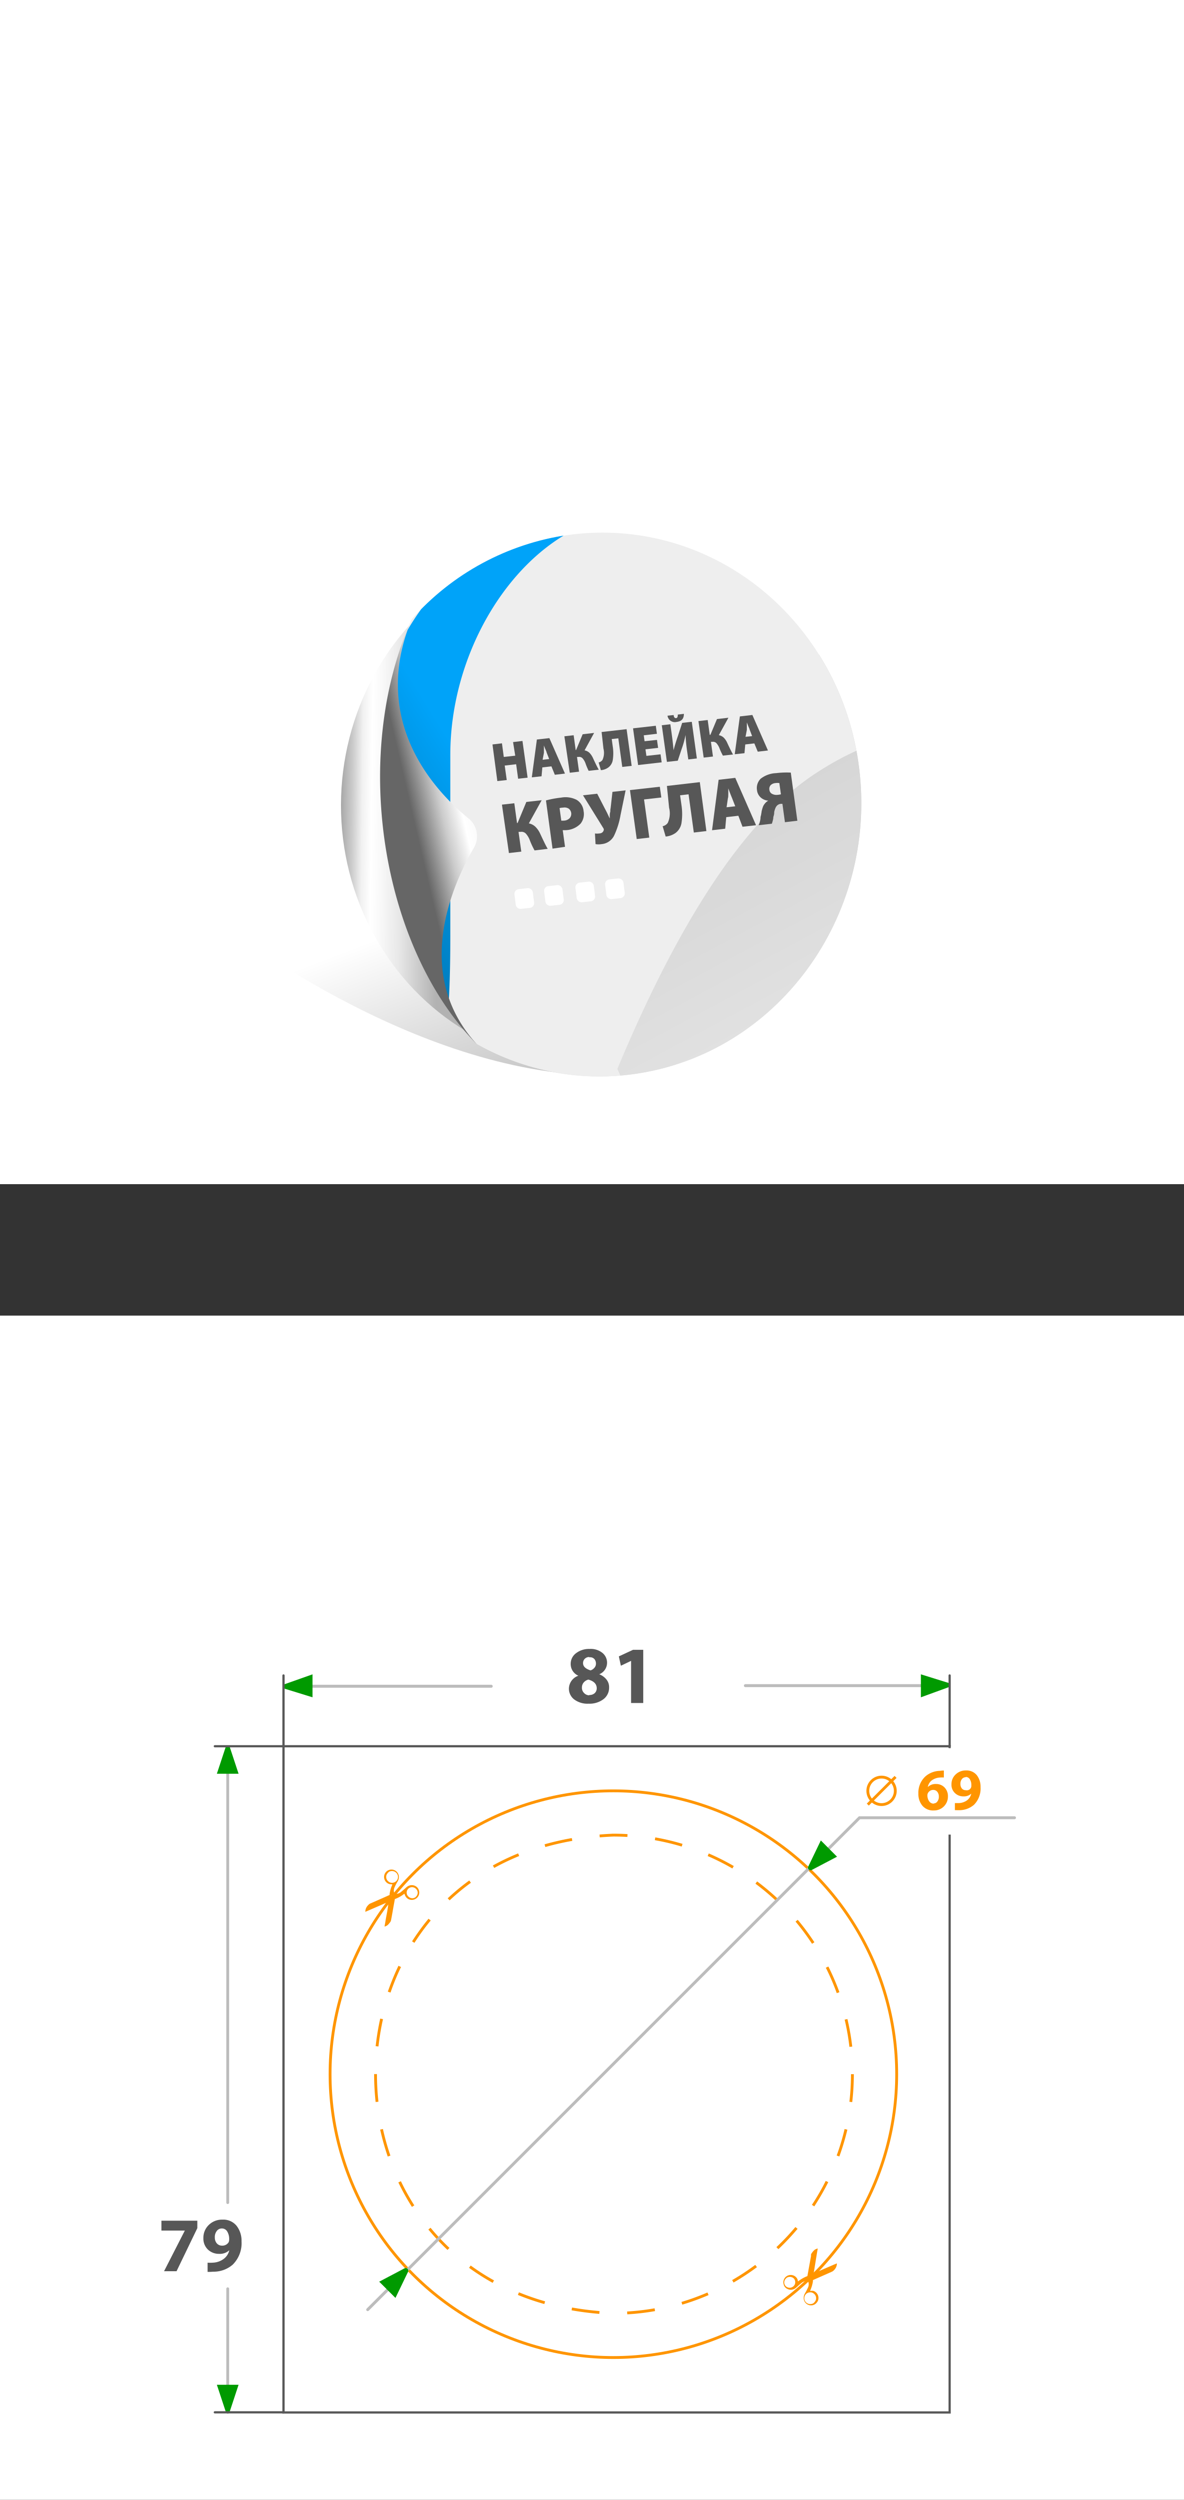
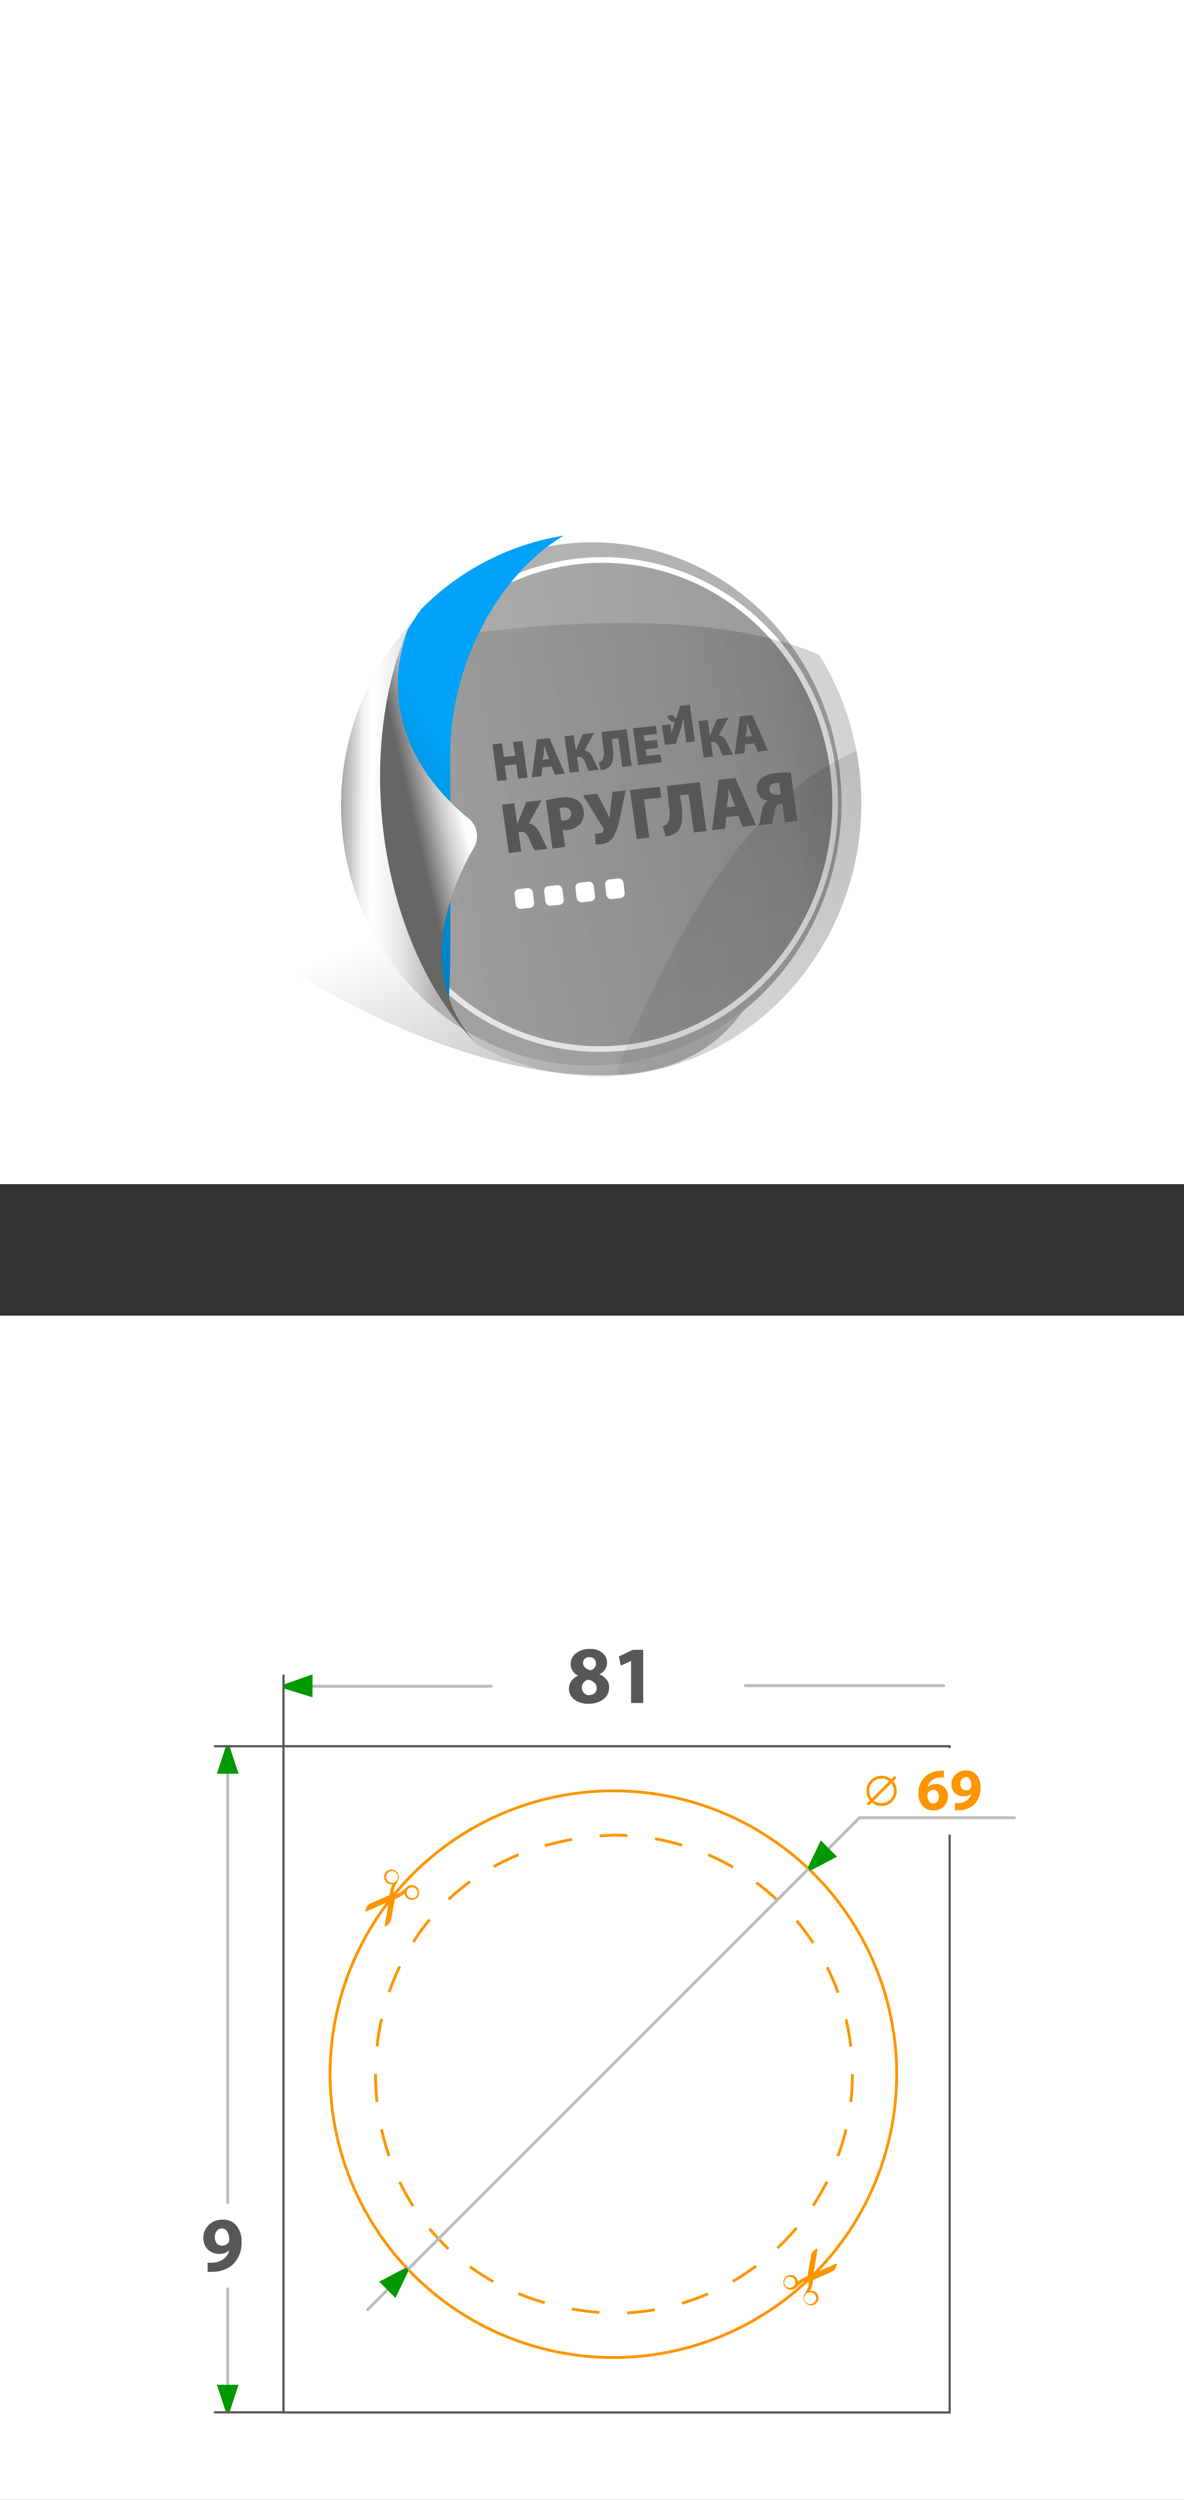
<svg xmlns="http://www.w3.org/2000/svg" xmlns:xlink="http://www.w3.org/1999/xlink" viewBox="0 0 180 379.98">
  <rect x="0" y="0" width="180" height="379.98" fill="#333333" stroke="none" />
  <defs>
    <style>.cls-1,.cls-14,.cls-16,.cls-18,.cls-22{fill:none;}.cls-13,.cls-17,.cls-2{fill:#fff;}.cls-3{fill:url(#Безымянный_градиент_115);}.cls-4{fill:url(#linear-gradient);}.cls-5{clip-path:url(#clip-path);}.cls-6{stroke:#fff;stroke-width:0.86px;fill:url(#Безымянный_градиент_44);}.cls-13,.cls-14,.cls-16,.cls-17,.cls-18,.cls-22,.cls-6{stroke-miterlimit:10;}.cls-7{fill:url(#Безымянный_градиент_44-2);}.cls-8{fill:#eee;}.cls-9{fill:url(#Безымянный_градиент_44-3);}.cls-10{fill-rule:evenodd;fill:url(#Безымянный_градиент_8);}.cls-11{fill:#575757;}.cls-12{fill:url(#Безымянный_градиент_187);}.cls-13,.cls-16{stroke:#585858;}.cls-13{stroke-width:0.34px;}.cls-14,.cls-22{stroke:#bcbcbc;}.cls-14,.cls-16,.cls-22{stroke-linecap:round;}.cls-14{stroke-width:0.45px;}.cls-15{fill:#009a00;}.cls-16{stroke-width:0.34px;}.cls-17,.cls-18{stroke:#ff9500;stroke-width:0.43px;}.cls-18{stroke-dasharray:4.23 4.23;}.cls-19{clip-path:url(#clip-path-2);}.cls-20{fill:#ff9500;}.cls-21{clip-path:url(#clip-path-3);}.cls-22{stroke-width:0.43px;}</style>
    <linearGradient id="Безымянный_градиент_115" x1="83.96" y1="132.48" x2="102.04" y2="179.76" gradientUnits="userSpaceOnUse">
      <stop offset="0" stop-opacity="0" />
      <stop offset="1" stop-opacity="0.4" />
    </linearGradient>
    <linearGradient id="linear-gradient" x1="112.94" y1="122.46" x2="-31.8" y2="120.8" gradientTransform="translate(206.14 24.75) rotate(86.37)" gradientUnits="userSpaceOnUse">
      <stop offset="0.32" stop-color="#b2b2b2" />
      <stop offset="0.34" stop-color="#cdcdcd" />
      <stop offset="0.36" stop-color="#e8e8e8" />
      <stop offset="0.38" stop-color="#f9f9f9" />
      <stop offset="0.39" stop-color="#fff" />
      <stop offset="0.4" stop-color="#f1f1f1" />
      <stop offset="0.41" stop-color="#ccc" />
      <stop offset="0.43" stop-color="#909090" />
      <stop offset="0.44" stop-color="#666" />
    </linearGradient>
    <clipPath id="clip-path">
      <path class="cls-1" d="M130.62,116.81c2.77,22.63-12.55,43.43-34.22,46.45a37.81,37.81,0,0,1-23.93-4.55c-7.1-7.7-12-18.15-13.89-31.82a63.39,63.39,0,0,1,4-32.74A39.17,39.17,0,0,1,86.37,81.31C108,78.29,127.84,94.18,130.62,116.81Z" />
    </clipPath>
    <linearGradient id="Безымянный_градиент_44" x1="694.71" y1="50.34" x2="766.19" y2="50.34" gradientTransform="matrix(0.2, 0.98, -0.99, 0.19, -1.63, -601.27)" gradientUnits="userSpaceOnUse">
      <stop offset="0" stop-opacity="0" />
      <stop offset="0.86" stop-opacity="0.13" />
      <stop offset="1" stop-opacity="0.2" />
    </linearGradient>
    <linearGradient id="Безымянный_градиент_44-2" x1="1287.72" y1="426.93" x2="1510.38" y2="426.93" gradientTransform="matrix(0.95, -0.3, 0.29, 0.96, -1411.76, 175.64)" xlink:href="#Безымянный_градиент_44" />
    <linearGradient id="Безымянный_градиент_44-3" x1="147.37" y1="180.39" x2="100.42" y2="92.68" gradientTransform="matrix(1, 0, 0, 1, 0, 0)" xlink:href="#Безымянный_градиент_44" />
    <linearGradient id="Безымянный_градиент_8" x1="65.14" y1="10857.56" x2="31.86" y2="10838.98" gradientTransform="matrix(1.04, -0.11, 0, -1, 19.39, 10984.08)" gradientUnits="userSpaceOnUse">
      <stop offset="0.3" stop-color="#00a3f9" />
      <stop offset="1" stop-color="#0070aa" />
    </linearGradient>
    <linearGradient id="Безымянный_градиент_187" x1="3954.83" y1="2198.53" x2="3926.44" y2="2173.22" gradientTransform="matrix(0.52, -0.98, 0.82, 0.66, -3774.03, 2537.49)" gradientUnits="userSpaceOnUse">
      <stop offset="0.2" stop-color="#b2b2b2" />
      <stop offset="0.26" stop-color="#cdcdcd" />
      <stop offset="0.34" stop-color="#e8e8e8" />
      <stop offset="0.4" stop-color="#f9f9f9" />
      <stop offset="0.46" stop-color="#fff" />
      <stop offset="0.48" stop-color="#f1f1f1" />
      <stop offset="0.54" stop-color="#ccc" />
      <stop offset="0.61" stop-color="#909090" />
      <stop offset="0.66" stop-color="#666" />
    </linearGradient>
    <clipPath id="clip-path-2">
      <rect class="cls-1" x="54.41" y="284.76" width="10.98" height="7.86" transform="translate(349.74 342.72) rotate(112.28)" />
    </clipPath>
    <clipPath id="clip-path-3">
      <rect class="cls-1" x="117.39" y="342.03" width="10.98" height="7.86" transform="translate(-243.84 328.49) rotate(-67.72)" />
    </clipPath>
  </defs>
  <g id="Слой_2" data-name="Слой 2">
    <g id="Слой_1-2" data-name="Слой 1">
      <rect class="cls-2" width="180" height="180" />
      <path class="cls-3" d="M118.17,133.83s2.26,29.62-26.6,29.62-58.29-23.34-58.29-23.34V49.86l93.92,55.53Z" />
      <ellipse class="cls-4" cx="89.88" cy="122.19" rx="39.77" ry="38.04" transform="translate(-37.75 204.16) rotate(-86.37)" />
      <g class="cls-5">
        <ellipse class="cls-6" cx="91.38" cy="122.29" rx="37.18" ry="35.57" transform="translate(-36.44 205.75) rotate(-86.37)" />
        <path class="cls-7" d="M145.33,117.1A47.66,47.66,0,0,0,127.63,101c-19.36-10.33-55.53-7-98.79,3.08v40C87.58,158.3,106.94,186,104.43,199c11.25,2.05,32.88,1.85,39.17-8.5.6-1,1.17-2,1.73-3.05Z" />
-         <ellipse class="cls-8" cx="91.38" cy="122.29" rx="41.34" ry="39.55" transform="translate(-36.44 205.75) rotate(-86.37)" />
        <path class="cls-9" d="M163.69,113.22c-12.7-4.54-26.79-4.29-40,4.54-11,7.37-20.9,23.31-29.84,44.73A30.46,30.46,0,0,1,95.28,166l14,40.9.31-.06,28.71-10.36c9.46-6.94,18-11.34,25.4-13.8Z" />
        <path class="cls-10" d="M56,116.13c.6-16.9,11.57-32.69,25-35.66a19.22,19.22,0,0,1,7-.3c-11.13,5.24-19.54,19.68-19.54,34.56v27.42c0,11.77-.54,24.22-6.49,37.35l-22.3,4.94C56.55,164.61,56,150.7,56,119.89Z" />
        <path class="cls-11" d="M74.87,113.16l1.44-.17.28,2.07,1.74-.19L78,112.8l1.43-.17.78,5.58-1.44.16-.3-2.2-1.74.2.31,2.2-1.43.16Z" />
        <path class="cls-11" d="M83.83,116.49l-1.38.16L82.33,118l-1.48.16.77-5.75,1.9-.21,2.37,5.39-1.54.18Zm-1.34-1,1-.11-.39-1c0-.11-.12-.31-.23-.59s-.17-.43-.18-.48h0c0,.11,0,.3,0,.56s0,.46,0,.57Z" />
        <path class="cls-11" d="M85.8,111.92l1.41-.16.31,2.25h.06l1-2.4,1.74-.2-1.45,2.65a1.49,1.49,0,0,1,.75.38,2.86,2.86,0,0,1,.53.79c.41.89.7,1.48.88,1.77l-1.54.17A9.76,9.76,0,0,1,89,116a2.41,2.41,0,0,0-.44-.74.7.7,0,0,0-.61-.2l-.23,0,.31,2.24-1.41.16Z" />
        <path class="cls-11" d="M91.46,111.27l3.8-.43.77,5.58-1.43.16L94,112.23l-1,.11.16,1.17a6.62,6.62,0,0,1,0,2,1.73,1.73,0,0,1-.68,1.15,2.22,2.22,0,0,1-1.13.41l-.34-1.17a1,1,0,0,0,.58-.38,2.57,2.57,0,0,0,.15-1.73Z" />
        <path class="cls-11" d="M99.88,112.47l.17,1.21-1.92.22.14,1,2.15-.24.17,1.22-3.58.41-.77-5.58,3.46-.39.17,1.22-2,.23.12.9Z" />
-         <path class="cls-11" d="M100.61,110.24l1.3-.15.19,1.36c.13.93.23,1.79.3,2.59h0q.26-1,.66-2.16l.65-2,1.46-.16.77,5.57-1.3.15-.19-1.33a23.57,23.57,0,0,1-.23-2.39h0a13.48,13.48,0,0,1-.59,2.13l-.59,1.78-1.65.18Zm.87-1.45.94-.1c0,.33.17.49.36.47s.27-.2.26-.54l.93-.11c0,.73-.33,1.14-1.12,1.23A1.12,1.12,0,0,1,101.48,108.79Z" />
+         <path class="cls-11" d="M100.61,110.24l1.3-.15.19,1.36h0q.26-1,.66-2.16l.65-2,1.46-.16.77,5.57-1.3.15-.19-1.33a23.57,23.57,0,0,1-.23-2.39h0a13.48,13.48,0,0,1-.59,2.13l-.59,1.78-1.65.18Zm.87-1.45.94-.1c0,.33.17.49.36.47s.27-.2.26-.54l.93-.11c0,.73-.33,1.14-1.12,1.23A1.12,1.12,0,0,1,101.48,108.79Z" />
        <path class="cls-11" d="M106.18,109.61l1.41-.16.31,2.25H108l1-2.4,1.74-.2-1.46,2.65a1.49,1.49,0,0,1,.75.38,2.66,2.66,0,0,1,.53.79c.41.89.71,1.48.88,1.77l-1.54.17a9.47,9.47,0,0,1-.53-1.15,2.62,2.62,0,0,0-.45-.74.73.73,0,0,0-.61-.21l-.23,0,.31,2.24-1.41.16Z" />
        <path class="cls-11" d="M114.68,113l-1.38.16-.12,1.33-1.48.16.78-5.75,1.9-.22,2.37,5.4-1.55.18Zm-1.34-1,1-.11-.38-1c0-.11-.13-.31-.23-.59l-.19-.48h0c0,.11,0,.3,0,.56s0,.46,0,.57Z" />
        <path class="cls-11" d="M76.31,122.31l1.88-.21.41,3h.09l1.33-3.2,2.33-.26-1.95,3.52a2,2,0,0,1,1,.52,3.56,3.56,0,0,1,.7,1c.55,1.18.94,2,1.17,2.35l-2,.24a11.51,11.51,0,0,1-.72-1.54,3.24,3.24,0,0,0-.59-1,.91.91,0,0,0-.82-.28l-.31,0,.42,3-1.88.22Z" />
        <path class="cls-11" d="M84,129l-1-7.33a15.16,15.16,0,0,1,2.32-.43,3.69,3.69,0,0,1,2.34.34,2.23,2.23,0,0,1,1.06,1.7,2.35,2.35,0,0,1-.45,1.91,3.28,3.28,0,0,1-2.25,1l-.26,0h-.21l.35,2.53Zm1.07-6.16.26,1.9a3.11,3.11,0,0,0,.43,0,1.28,1.28,0,0,0,.85-.38,1,1,0,0,0-.15-1.44,1.18,1.18,0,0,0-.84-.16A2.89,2.89,0,0,0,85.09,122.83Z" />
        <path class="cls-11" d="M88.63,120.89l2.16-.24L92,123c.11.2.24.45.39.77s.25.53.31.64h0c0-.06,0-.18,0-.36s0-.36.06-.57,0-.41.07-.62l.28-2.49,2-.23-.77,3.74a12.16,12.16,0,0,1-1,3.18,2.35,2.35,0,0,1-1.87,1.25,2.8,2.8,0,0,1-.93,0l-.09-1.62a2.12,2.12,0,0,0,.62,0c.41,0,.65-.22.72-.52a.38.38,0,0,0-.07-.29Z" />
        <path class="cls-11" d="M95.77,120.1l4.54-.51.23,1.63-2.63.3.8,5.8-1.91.22Z" />
        <path class="cls-11" d="M101.39,119.47l5-.58,1,7.44-1.91.22-.8-5.81-1.29.15.22,1.55a9.07,9.07,0,0,1,0,2.63,2.38,2.38,0,0,1-.9,1.54,3.07,3.07,0,0,1-1.51.55l-.46-1.57a1.26,1.26,0,0,0,.78-.51,3.49,3.49,0,0,0,.2-2.3Z" />
        <path class="cls-11" d="M112.25,124l-1.84.21-.16,1.76-2,.23,1-7.67,2.53-.29,3.16,7.2-2.06.23Zm-1.79-1.29,1.32-.15-.51-1.3c-.07-.15-.17-.42-.31-.78l-.24-.64h0c0,.14,0,.39,0,.75s0,.6-.06.75Z" />
        <path class="cls-11" d="M117.34,125.21l-2,.23a3.7,3.7,0,0,0,.27-1c0-.1,0-.27.08-.5l.09-.53c0-.12.06-.27.1-.44a4.09,4.09,0,0,1,.16-.46,2.12,2.12,0,0,1,.23-.35,1.71,1.71,0,0,1,.53-.45v0a2,2,0,0,1-1.12-.46,1.75,1.75,0,0,1-.6-1.17,2,2,0,0,1,.55-1.7,4.08,4.08,0,0,1,2.38-.86,12.88,12.88,0,0,1,2.21-.08l1,7.32-1.89.22-.38-2.79-.26,0a.93.93,0,0,0-.62.33,1.34,1.34,0,0,0-.23.43,2.86,2.86,0,0,0-.14.49c0,.14,0,.33-.08.57s-.06.39-.08.48A5,5,0,0,1,117.34,125.21Zm1.38-4.47-.24-1.71a2.21,2.21,0,0,0-.57,0,1.2,1.2,0,0,0-.74.31.83.83,0,0,0-.2.72.76.76,0,0,0,.42.62,1.44,1.44,0,0,0,.84.14A2.87,2.87,0,0,0,118.72,120.74Z" />
        <path class="cls-2" d="M80.58,138l-1.38.15a.74.74,0,0,1-.8-.68L78.22,136a.73.73,0,0,1,.61-.84L80.2,135a.77.77,0,0,1,.81.68l.18,1.47A.72.72,0,0,1,80.58,138Z" />
        <path class="cls-2" d="M85.08,137.53l-1.37.15a.75.75,0,0,1-.8-.68l-.18-1.47a.71.71,0,0,1,.61-.83l1.37-.15a.74.74,0,0,1,.8.68l.19,1.47A.73.73,0,0,1,85.08,137.53Z" />
        <path class="cls-2" d="M89.85,137l-1.37.15a.76.76,0,0,1-.81-.68L87.49,135a.72.72,0,0,1,.61-.83l1.37-.15a.75.75,0,0,1,.81.68l.18,1.46A.73.73,0,0,1,89.85,137Z" />
        <path class="cls-2" d="M94.36,136.52l-1.38.15a.76.76,0,0,1-.8-.68L92,134.52a.73.73,0,0,1,.61-.84l1.37-.15a.77.77,0,0,1,.81.68l.18,1.47A.73.73,0,0,1,94.36,136.52Z" />
      </g>
      <path class="cls-12" d="M71.33,124.49a3.47,3.47,0,0,1,.77,4.28c-3.3,5.63-9.51,19.32.49,30.06-14.42-14.47-19.42-43.61-10-64.72C56.05,109.85,66.41,120.52,71.33,124.49Z" />
      <rect class="cls-2" y="199.98" width="180" height="180" />
      <rect class="cls-13" x="43.1" y="265.44" width="101.27" height="101.27" />
      <path class="cls-11" d="M89.61,250.65h0a2.84,2.84,0,0,1,2,.62,1.92,1.92,0,0,1,.68,1.45,1.89,1.89,0,0,1-1.19,1.78v0a2.59,2.59,0,0,1,1.07.76,1.84,1.84,0,0,1,.43,1.24,2.18,2.18,0,0,1-.86,1.79,3.51,3.51,0,0,1-2.25.68,3.35,3.35,0,0,1-2.23-.67,2.06,2.06,0,0,1-.77-1.58,2.11,2.11,0,0,1,1.44-2v0a1.92,1.92,0,0,1-1.17-1.78,2,2,0,0,1,.81-1.64A3.19,3.19,0,0,1,89.61,250.65Zm0,7h0a1.15,1.15,0,0,0,.8-.28,1,1,0,0,0,.31-.73c0-.65-.42-1.1-1.27-1.33a1.34,1.34,0,0,0-.72.45,1.15,1.15,0,0,0-.26.76,1.08,1.08,0,0,0,.3.8A1.1,1.1,0,0,0,89.56,257.7Zm0-5.77h0a.93.93,0,0,0-.71.27.91.91,0,0,0-.26.66c0,.5.38.86,1.14,1.1a1.28,1.28,0,0,0,.57-.38.92.92,0,0,0,.25-.64,1.05,1.05,0,0,0-.25-.72A.89.89,0,0,0,89.55,251.93Z" />
      <path class="cls-11" d="M95.94,258.87v-6.41h0l-1.55.74-.31-1.42,2.16-1h1.55v8.09Z" />
      <line class="cls-14" x1="44" y1="256.32" x2="74.68" y2="256.32" />
      <path class="cls-15" d="M43.3,256l4.21-1.49V258l-4.21-1.3A.41.41,0,0,1,43.3,256Z" />
      <line class="cls-14" x1="113.32" y1="256.23" x2="143.47" y2="256.23" />
-       <path class="cls-15" d="M144.17,256.48,140,258v-3.49l4.21,1.31A.4.4,0,0,1,144.17,256.48Z" />
      <line class="cls-16" x1="43.1" y1="265.44" x2="43.1" y2="254.68" />
-       <line class="cls-16" x1="144.37" y1="265.44" x2="144.37" y2="254.68" />
      <circle class="cls-17" cx="93.25" cy="315.29" r="43.07" />
      <circle class="cls-2" cx="93.25" cy="315.29" r="36.35" />
      <path class="cls-18" d="M129.59,315.29a36.34,36.34,0,0,1-36.34,36.35c-48.22-1.91-48.2-70.79,0-72.69a36.34,36.34,0,0,1,36.34,36.34Z" />
      <g class="cls-19">
        <path class="cls-20" d="M58.65,291.74c-.06.37-.13.74-.19,1.11v0h0a1.1,1.1,0,0,0,.54-.29,3.65,3.65,0,0,0,.35-.43.58.58,0,0,0,.08-.18,1.55,1.55,0,0,0,.05-.23c.12-.63.23-1.26.34-1.9.07-.36.13-.72.2-1.08,0-.05,0-.08.07-.09l.19-.08a5.12,5.12,0,0,0,1.15-.68l.06-.05v0c0,.05,0,.1.05.15a1.11,1.11,0,0,0,.56.69,1.15,1.15,0,0,0,1.38-.29,1.1,1.1,0,0,0,.22-1,1.08,1.08,0,0,0-.53-.69,1.17,1.17,0,0,0-1.26.08,2.52,2.52,0,0,0-.25.21c-.23.21-.47.42-.72.62a1.24,1.24,0,0,1-.85.27c-.09,0-.12,0-.15-.11a1.16,1.16,0,0,1,0-.78,7.71,7.71,0,0,1,.51-1,1.34,1.34,0,0,0,.18-.52,1.13,1.13,0,0,0-1.87-1,1.22,1.22,0,0,0-.27.37,1.13,1.13,0,0,0,.68,1.54,1.58,1.58,0,0,0,.38.05h.09l0,.06a5.24,5.24,0,0,0-.41,1.4.5.5,0,0,1,0,.12s0,.05-.05.06l-.4.18-2.4,1.06a1.21,1.21,0,0,0-.2.09,1.92,1.92,0,0,0-.29.28,1.38,1.38,0,0,0-.35.93h0l.51-.22,2.84-1.23.16-.07a.22.22,0,0,1,0,.08C59,290,58.8,290.88,58.65,291.74Zm3.44-3.45a.82.82,0,0,1,1.11-1.21.81.81,0,0,1,.09,1.17.74.74,0,0,1-.53.29A.83.83,0,0,1,62.09,288.29Zm-3.36-3.18a.85.85,0,0,1,.21-.38.7.7,0,0,1,.5-.31.93.93,0,0,1,.61.11.89.89,0,0,1-.33,1.66.82.82,0,0,1-.65-.18A.88.88,0,0,1,58.73,285.11Zm.76,3.09a.2.2,0,1,1,.32.24.22.22,0,0,1-.3,0A.22.22,0,0,1,59.49,288.2Z" />
      </g>
      <g class="cls-21">
        <path class="cls-20" d="M124.13,342.91c.06-.37.12-.74.19-1.11v0h-.06a1.15,1.15,0,0,0-.53.29,2.94,2.94,0,0,0-.35.44.38.38,0,0,0-.08.17,1.06,1.06,0,0,0,0,.23c-.12.64-.23,1.27-.35,1.91-.06.36-.13.72-.19,1.08a.11.11,0,0,1-.08.09l-.18.07a5.57,5.57,0,0,0-1.15.69l-.06,0h0s0-.1,0-.15a1.09,1.09,0,0,0-.57-.69,1.13,1.13,0,0,0-1.37.28,1.11,1.11,0,0,0-.22,1,1,1,0,0,0,.53.7,1.17,1.17,0,0,0,1.26-.08c.09-.06.16-.14.25-.21a8.42,8.42,0,0,1,.72-.62,1.29,1.29,0,0,1,.84-.28c.1,0,.13,0,.15.12a1.16,1.16,0,0,1,0,.78,10,10,0,0,1-.51,1,1.34,1.34,0,0,0-.18.52,1.12,1.12,0,0,0,.61,1.17,1.1,1.1,0,0,0,1.26-.18,1.61,1.61,0,0,0,.27-.36,1.13,1.13,0,0,0-.68-1.54,1.24,1.24,0,0,0-.38,0h-.09l0-.07a5.24,5.24,0,0,0,.41-1.4.5.5,0,0,1,0-.12.06.06,0,0,1,0-.05l.4-.18,2.4-1.06.2-.1a1.48,1.48,0,0,0,.29-.27,1.4,1.4,0,0,0,.35-.93h0l-.51.21-2.85,1.24-.16.07a.25.25,0,0,0,0-.08Zm-3.44,3.44a.84.84,0,0,1,0,1.11.85.85,0,0,1-1.17.11.81.81,0,0,1-.08-1.17.71.71,0,0,1,.53-.29A.85.85,0,0,1,120.69,346.35Zm3.36,3.19a.91.91,0,0,1-.21.38.69.69,0,0,1-.5.3.87.87,0,0,1-.61-.1.89.89,0,0,1-.37-1.15.86.86,0,0,1,.7-.51.81.81,0,0,1,.65.17A.89.89,0,0,1,124.05,349.54Zm-.77-3.09a.19.19,0,0,1-.27,0,.21.21,0,0,1,0-.29.23.23,0,0,1,.29,0A.23.23,0,0,1,123.28,346.45Z" />
      </g>
      <rect class="cls-2" x="130.67" y="265.73" width="23.56" height="13.14" />
      <path class="cls-20" d="M143.49,269.13v1.06a5,5,0,0,0-.53,0,2.33,2.33,0,0,0-1.32.45,1.63,1.63,0,0,0-.59,1h0a1.68,1.68,0,0,1,1.25-.46,1.74,1.74,0,0,1,1.28.51,1.88,1.88,0,0,1,.53,1.4,2.1,2.1,0,0,1-2.16,2.11,2.11,2.11,0,0,1-1.72-.72,2.72,2.72,0,0,1-.61-1.83,3.36,3.36,0,0,1,1.05-2.61,3.45,3.45,0,0,1,2.25-.86A3.35,3.35,0,0,1,143.49,269.13Zm-1.54,5h0a.66.66,0,0,0,.56-.3,1.16,1.16,0,0,0,.22-.74,1.13,1.13,0,0,0-.23-.72.77.77,0,0,0-.64-.29.84.84,0,0,0-.49.15.88.88,0,0,0-.32.37.76.76,0,0,0-.06.35,1.52,1.52,0,0,0,.26.84A.81.81,0,0,0,142,274.16Z" />
      <path class="cls-20" d="M145.17,275.15v-1.07h.59a2.25,2.25,0,0,0,1.17-.36,1.71,1.71,0,0,0,.73-1.08h0a1.63,1.63,0,0,1-1.19.42,1.81,1.81,0,0,1-1.29-.5,1.72,1.72,0,0,1-.53-1.33,2,2,0,0,1,.62-1.49,2.19,2.19,0,0,1,1.59-.62,2,2,0,0,1,1.64.72,2.82,2.82,0,0,1,.57,1.81,3.49,3.49,0,0,1-1,2.69,3.4,3.4,0,0,1-2.25.82C145.62,275.16,145.41,275.16,145.17,275.15Zm1.64-5h0a.72.72,0,0,0-.58.29,1.14,1.14,0,0,0-.22.74,1.07,1.07,0,0,0,.21.67.75.75,0,0,0,.62.27.68.68,0,0,0,.83-.73,1.64,1.64,0,0,0-.2-.88A.71.71,0,0,0,146.81,270.11Z" />
      <circle class="cls-17" cx="134.02" cy="272.22" r="2.09" />
      <line class="cls-17" x1="131.93" y1="274.31" x2="136.15" y2="270.1" />
      <polyline class="cls-14" points="55.9 351.08 130.67 276.31 154.23 276.31" />
      <path class="cls-15" d="M62.05,345.3l-1.93,4-2.47-2.47,3.91-2.06A.41.41,0,0,1,62.05,345.3Z" />
      <path class="cls-15" d="M122.86,283.76l1.93-4,2.46,2.47-3.9,2.05A.4.4,0,0,1,122.86,283.76Z" />
      <line class="cls-22" x1="34.62" y1="265.62" x2="34.62" y2="334.81" />
      <line class="cls-22" x1="34.62" y1="347.91" x2="34.62" y2="366.69" />
      <path class="cls-15" d="M34.29,366.5l-1.32-4h3.3l-1.32,4A.38.38,0,0,1,34.29,366.5Z" />
      <line class="cls-16" x1="32.66" y1="366.69" x2="43.1" y2="366.69" />
      <path class="cls-15" d="M34.29,265.62l-1.32,4h3.3l-1.32-4A.39.39,0,0,0,34.29,265.62Z" />
      <line class="cls-16" x1="32.66" y1="265.44" x2="43.1" y2="265.44" />
-       <path class="cls-11" d="M24.54,337.56H30v1.13l-3.16,6.55h-1.9l3.16-6.18v0H24.54Z" />
      <path class="cls-11" d="M31.56,345.34v-1.4a4.89,4.89,0,0,0,.78,0,2.91,2.91,0,0,0,1.52-.47,2.25,2.25,0,0,0,1-1.42h0a2.1,2.1,0,0,1-1.55.55,2.41,2.41,0,0,1-1.7-.65,2.3,2.3,0,0,1-.69-1.74,2.67,2.67,0,0,1,.82-2,2.84,2.84,0,0,1,2.07-.81,2.59,2.59,0,0,1,2.16.94,3.69,3.69,0,0,1,.75,2.37,4.58,4.58,0,0,1-1.34,3.53,4.42,4.42,0,0,1-3,1.07A5.45,5.45,0,0,1,31.56,345.34Zm2.15-6.6h0a.93.93,0,0,0-.75.38,1.48,1.48,0,0,0-.3,1,1.32,1.32,0,0,0,.29.87,1,1,0,0,0,.8.36,1.11,1.11,0,0,0,1-.5,1,1,0,0,0,.09-.46,2.14,2.14,0,0,0-.27-1.14A.93.93,0,0,0,33.71,338.74Z" />
    </g>
  </g>
</svg>